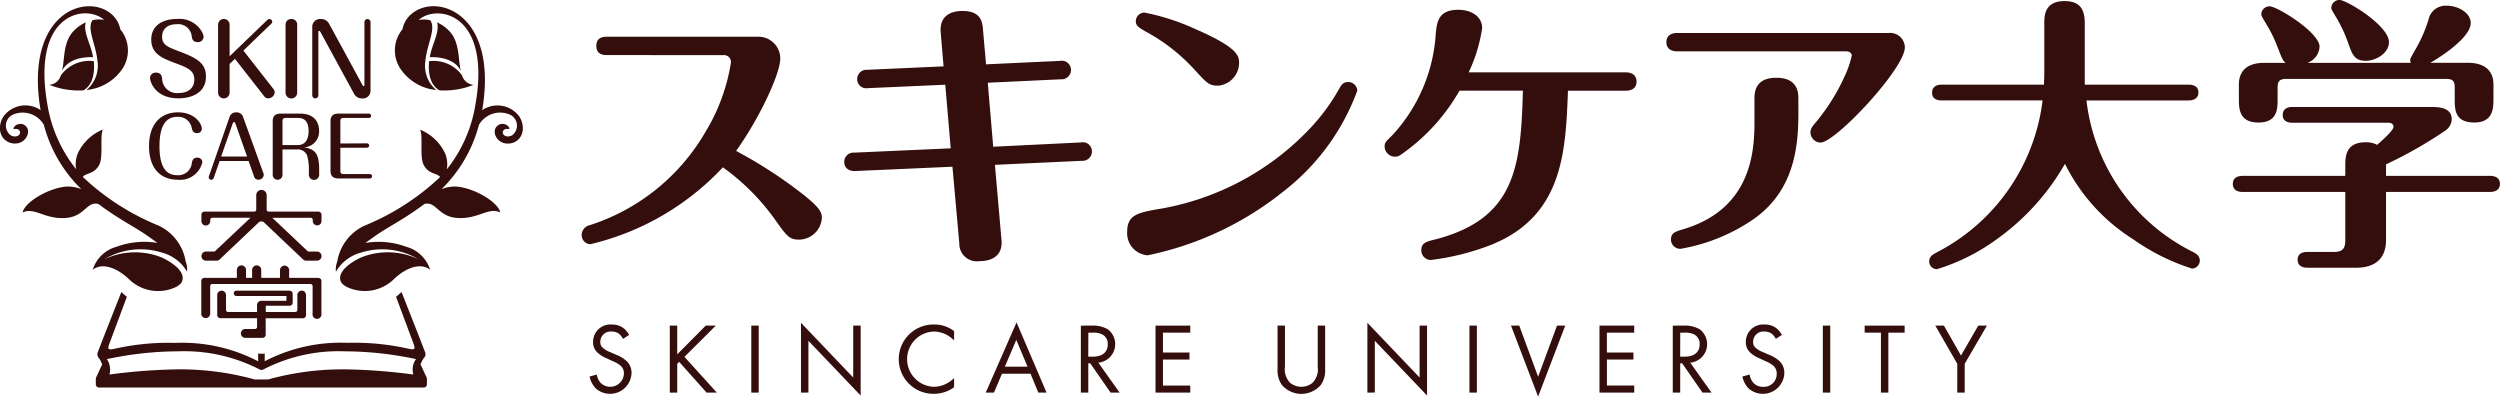
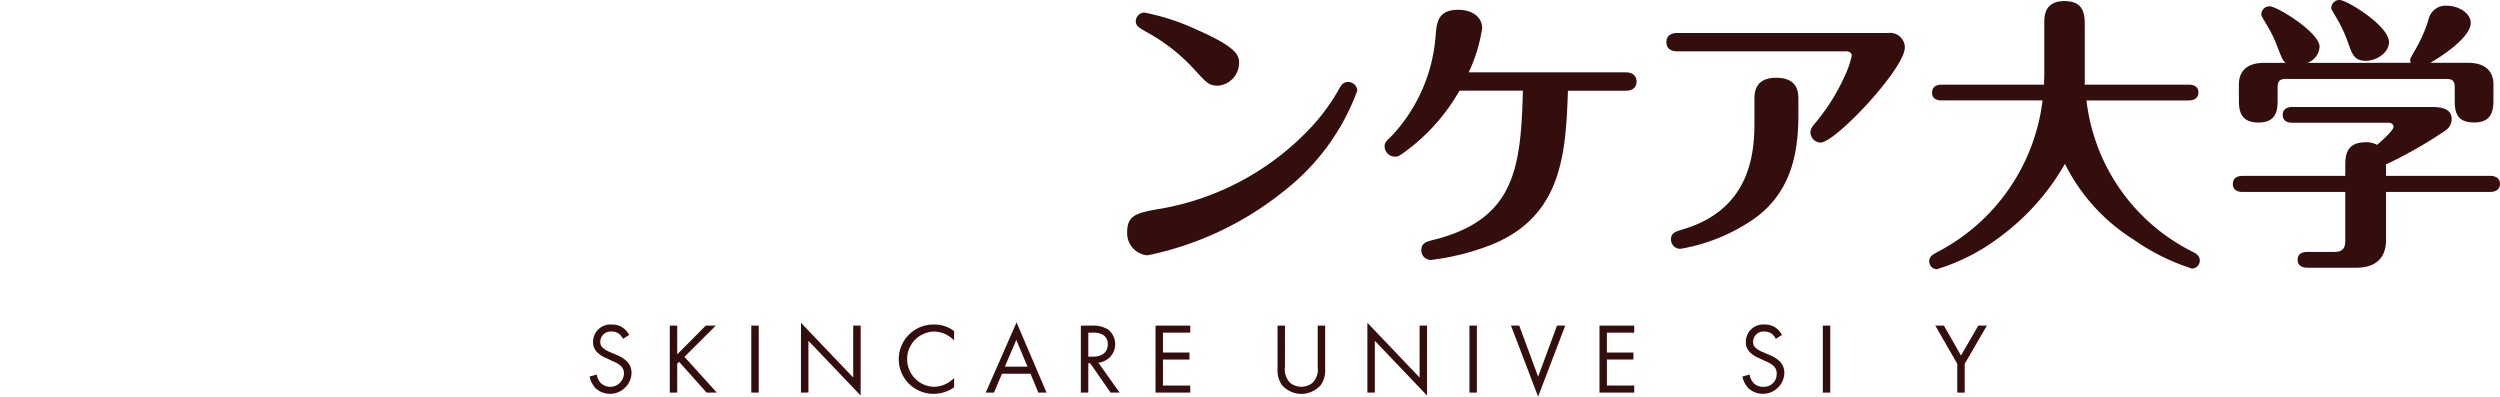
<svg xmlns="http://www.w3.org/2000/svg" width="168" height="26.653" viewBox="0 0 168 26.653">
  <defs>
    <clipPath id="clip-path">
      <rect id="長方形_356" data-name="長方形 356" width="168" height="26.653" fill="none" />
    </clipPath>
  </defs>
  <g id="グループ_131" data-name="グループ 131" clip-path="url(#clip-path)">
-     <path id="パス_76" data-name="パス 76" d="M13.583,3.49a.659.659,0,0,1,.1.319.373.373,0,0,1-.4.339c-.338,0-.378-.234-.4-.4a.91.91,0,0,0-1.021-.8c-.695,0-.969.41-.969.834,0,.546.351.684,1.133.984,1.091.417,1.814.73,1.814,1.688,0,1.251-1.2,1.473-1.847,1.473-1.574,0-1.912-1.123-1.912-1.376a.371.371,0,0,1,.4-.351c.378,0,.4.286.416.434A.992.992,0,0,0,12,7.57c.793,0,1.059-.47,1.059-.9,0-.626-.475-.808-1.243-1.095-.9-.339-1.651-.626-1.651-1.6,0-.894.7-1.382,1.743-1.382a1.729,1.729,0,0,1,1.677.893m2.772,1.232,1.866-1.8a.18.18,0,0,0,.072-.138A.186.186,0,0,0,18.1,2.6a.184.184,0,0,0-.122.046L15.43,5.1V2.981a.387.387,0,0,0-.774,0V7.544a.387.387,0,0,0,.774,0V5.614l.358-.34,1.964,2.51a.324.324,0,0,0,.274.144.44.44,0,0,0,.434-.4.411.411,0,0,0-.09-.236ZM19.97,2.981a.366.366,0,0,0-.391-.384.371.371,0,0,0-.39.384V7.544a.39.39,0,0,0,.781,0ZM24.9,2.8a.205.205,0,0,0-.21-.2.2.2,0,0,0-.2.2V7.014c0,.04,0,.086-.051.086-.027,0-.054-.012-.092-.086l-2.232-4.1a.617.617,0,0,0-.565-.319.529.529,0,0,0-.566.475V7.726a.205.205,0,0,0,.41,0V3.477c-.006-.04.006-.08.058-.08.026,0,.052.02.086.08L23.781,7.6a.593.593,0,0,0,.558.333.509.509,0,0,0,.56-.477ZM13.255,11.912c-.282,0-.332.205-.364.355a.906.906,0,0,1-.961.825c-.47,0-1.213-.155-1.213-1.948,0-1.407.449-1.973,1.2-1.973a.914.914,0,0,1,.966.738c.044.177.089.355.355.355a.3.3,0,0,0,.324-.289c0-.375-.5-1.107-1.6-1.107-1.117,0-1.947.74-1.947,2.27s.8,2.259,1.93,2.259A1.531,1.531,0,0,0,13.6,12.212a.325.325,0,0,0-.343-.3M15.608,9.7c.038-.106.061-.178.121-.178.044,0,.072.038.116.172l.758,2.143H14.861Zm-.847,2.437h1.945l.366,1.035a.279.279,0,0,0,.292.221.343.343,0,0,0,.36-.326.264.264,0,0,0-.021-.106L16.343,9.2a.459.459,0,0,0-.464-.332.454.454,0,0,0-.459.332l-1.382,3.964a.2.2,0,0,0-.01.055.17.17,0,0,0,.332.061Zm4.223-2.72a.176.176,0,0,1,.172-.171h.83c.271,0,.751.027.751.886,0,.233-.038.936-.735.936H18.984Zm0,1.944H20a.672.672,0,0,1,.619.36,3.151,3.151,0,0,1,.138,1.041v.3a.346.346,0,0,0,.692,0v-.276c0-1.014-.165-1.447-1.027-1.563a1.069,1.069,0,0,0,1.021-1.13c0-.233-.066-1.14-1.288-1.14H18.863c-.36,0-.536.165-.536.5v3.617a.328.328,0,0,0,.657,0Zm3.889-.4V9.416a.176.176,0,0,1,.172-.171h1.742a.145.145,0,0,0,.148-.15.144.144,0,0,0-.148-.144h-2.04c-.354,0-.536.165-.536.5v3.355c0,.338.177.505.536.505h2.106a.149.149,0,0,0,.15-.15.145.145,0,0,0-.15-.144H23.045a.18.18,0,0,1-.172-.172v-1.6h1.78a.15.15,0,0,0,.155-.15.149.149,0,0,0-.155-.143ZM10.9,18.3a2.752,2.752,0,0,1,1.667,1.273,1.427,1.427,0,0,0-.089-.679,3.233,3.233,0,0,0-1.826-2.416,16.465,16.465,0,0,1-5.088-3.27c.215-.281.778-.178,1.109-.82.283-.554.023-1.953.245-2.366a3.156,3.156,0,0,0-1.7,1.63,1.912,1.912,0,0,0-.1,1.039A9.358,9.358,0,0,1,3.192,8.383C2.084,2.15,5.783,1.571,7,2.655l0,0a1.925,1.925,0,0,0-.777.02c-.415.552.221,1.625.32,2.7a2.128,2.128,0,0,1-.728,1.99A3.278,3.278,0,0,0,8.112,6.1a2.232,2.232,0,0,0-.028-2.813,1.764,1.764,0,0,0-.593-1.018C5.81.809,1.681,2.188,2.707,8.6c.007.043.018.08.025.122a1.82,1.82,0,0,0-2.5.426c-.5.8-.17,1.7.637,1.807.823.108,1.235-.744.9-1.128S.873,9.745.907,10c.227-.046.392.009.432.159.066.249-.267.45-.624.249A.813.813,0,0,1,.86,9.027a1.642,1.642,0,0,1,2.085.678,9.367,9.367,0,0,0,2.522,4.329,2.4,2.4,0,0,0-.992-.178c-1.3.108-2.851,1.1-2.954,1.744.8-.4,1.53.524,3.016.353C5.7,15.82,5.844,14.837,6.6,15.025c0-.006-.007-.011-.008-.017,1.252.961,2.51,1.587,3.3,2.145.35.247.547.389.692.491a5.382,5.382,0,0,0-2.744.255,2.319,2.319,0,0,0-1.611,1.549c.608-.477,1.548-.187,2.388.584a2.8,2.8,0,0,0,3.247.554,1.6,1.6,0,0,0,.269-.2c.292-.329.265-1.013-1.231-1.751a4.8,4.8,0,0,0-3.887.107A4.755,4.755,0,0,1,10.9,18.3M4.958,3.39c-.735.761-.6,1.9-.79,2.708.205-.482.847-.98,2.088-.938-.15-.894-.687-1.685-.49-2.34a2.582,2.582,0,0,0-.808.571M3.311,7.019a5.286,5.286,0,0,0,2.3.37c.383-.221.8-.745.693-1.959a2.36,2.36,0,0,0-2.216.956.874.874,0,0,1-.775.632M34.9,9.151a1.82,1.82,0,0,0-2.5-.426c.007-.042.018-.08.025-.123,1.027-6.415-3.1-7.794-4.785-6.335a1.764,1.764,0,0,0-.593,1.018A2.232,2.232,0,0,0,27.025,6.1a3.277,3.277,0,0,0,2.293,1.27,2.128,2.128,0,0,1-.727-1.99c.1-1.075.733-2.147.319-2.7a1.918,1.918,0,0,0-.776-.02l0,0c1.217-1.084,4.914-.5,3.808,5.728a9.364,9.364,0,0,1-1.917,4.312,1.917,1.917,0,0,0-.1-1.04,3.16,3.16,0,0,0-1.7-1.63c.222.413-.04,1.812.243,2.366.33.642.895.538,1.109.82a16.473,16.473,0,0,1-5.088,3.27A3.237,3.237,0,0,0,22.663,18.9a1.443,1.443,0,0,0-.089.679A2.756,2.756,0,0,1,24.24,18.3a4.761,4.761,0,0,1,3.88.44,4.8,4.8,0,0,0-3.887-.107c-1.5.737-1.525,1.422-1.232,1.751a1.622,1.622,0,0,0,.269.2,2.8,2.8,0,0,0,3.248-.554c.839-.77,1.778-1.061,2.388-.584A2.323,2.323,0,0,0,27.294,17.9a5.378,5.378,0,0,0-2.745-.255c.146-.1.342-.245.693-.492.792-.558,2.05-1.184,3.3-2.144,0,.006-.006.01-.008.016.756-.188.9.794,2.063.927,1.486.17,2.213-.756,3.017-.353-.1-.646-1.654-1.636-2.954-1.744a2.4,2.4,0,0,0-.992.178,9.377,9.377,0,0,0,2.517-4.323,1.644,1.644,0,0,1,2.09-.684.814.814,0,0,1,.147,1.381c-.358.2-.692,0-.626-.249.041-.15.207-.205.433-.159.034-.254-.518-.561-.863-.168s.073,1.235.9,1.128c.8-.1,1.134-1.007.635-1.807M29.527,7.389a5.292,5.292,0,0,0,2.3-.37.87.87,0,0,1-.775-.632,2.366,2.366,0,0,0-2.218-.956c-.109,1.214.311,1.738.693,1.959M30.967,6.1c-.193-.812-.055-1.947-.788-2.708a2.609,2.609,0,0,0-.81-.571c.2.655-.338,1.446-.488,2.34,1.241-.041,1.882.456,2.086.938M27.775,26.485a1.229,1.229,0,0,1,.177-1.034c-.266-.059-.637-.134-1.091-.208a22.855,22.855,0,0,0-3.657-.314,11.029,11.029,0,0,0-5.525,1.227h0v0l-.028.012c-.007,0-.015.007-.024.009a.161.161,0,0,1-.04,0,.074.074,0,0,1-.017,0,.088.088,0,0,1-.019,0,.15.15,0,0,1-.038,0c-.009,0-.016-.007-.026-.009l-.026-.012v0h0a11.025,11.025,0,0,0-5.524-1.227,22.82,22.82,0,0,0-3.657.314c-.459.077-.834.153-1.1.21a1.235,1.235,0,0,1,.174,1.033,39.4,39.4,0,0,1,4.349-.343,18.748,18.748,0,0,1,5.412.676h.9a18.768,18.768,0,0,1,5.412-.676,39.369,39.369,0,0,1,4.348.343m.912.294v.362a.217.217,0,0,1-.062.156.223.223,0,0,1-.156.064H6.657a.219.219,0,0,1-.219-.22v-.362l.017-.087.409-.878a1.339,1.339,0,0,0-.254-.47h.006a.365.365,0,0,1-.038-.372c.105-.293,1.035-2.654,1.575-4.024.047.038.092.077.138.118.075.069.153.133.233.2l-1.18,3.164c-.08.25-.175.448.329.33a16.5,16.5,0,0,1,4.131-.4,11.017,11.017,0,0,1,5.545,1.238V25.07a.593.593,0,0,0,.144.021h.153a.568.568,0,0,0,.142-.021v.525a11.024,11.024,0,0,1,5.546-1.238,16.505,16.505,0,0,1,4.133.4c.5.118.407-.08.327-.33l-1.18-3.164c.081-.063.158-.127.234-.2.046-.042.092-.08.136-.118.54,1.37,1.471,3.732,1.575,4.024a.352.352,0,0,1-.065.4,1.4,1.4,0,0,0-.232.442l.409.878ZM14.428,18.22l2.406-2.268H14.268a.141.141,0,0,0-.1.042.136.136,0,0,0-.04.1v.081a.291.291,0,0,1-.089.212.3.3,0,0,1-.418,0,.294.294,0,0,1-.086-.212v-.426a.2.2,0,0,1,.061-.15.211.211,0,0,1,.147-.061H17.08a.136.136,0,0,0,.14-.139v-.966a.348.348,0,1,1,.7,0v.966a.141.141,0,0,0,.041.1.142.142,0,0,0,.1.04h3.334a.22.22,0,0,1,.15.061.215.215,0,0,1,.06.15v.426a.3.3,0,0,1-.087.212.3.3,0,0,1-.5-.212v-.081a.142.142,0,0,0-.138-.14H18.3l2.4,2.268h.6a.307.307,0,0,1,0,.614h-.721a.305.305,0,0,1-.214-.087l-2.619-2.482a.263.263,0,0,0-.181-.072.273.273,0,0,0-.183.072l-2.617,2.482a.3.3,0,0,1-.215.087h-.721a.308.308,0,0,1,0-.615Zm7.111,1.829a.219.219,0,0,1,.06.148v2.2a.3.3,0,1,1-.592,0V20.547a.136.136,0,0,0-.041-.1.133.133,0,0,0-.1-.041h-6.6a.135.135,0,0,0-.1.041.134.134,0,0,0-.04.1v1.846a.3.3,0,0,1-.3.3.293.293,0,0,1-.3-.3V20.2a.206.206,0,0,1,.061-.148.21.21,0,0,1,.147-.061h2.184v-.532a.307.307,0,1,1,.614,0v.532h.41v-.532a.307.307,0,1,1,.614,0v.532h1.26v-.532a.308.308,0,0,1,.615,0v.532h1.945a.219.219,0,0,1,.15.061m-1.048.891a.3.3,0,0,1,.087.21v1.344a.205.205,0,0,1-.061.147.2.2,0,0,1-.149.062h-2.5v1.107a.212.212,0,0,1-.208.21H16.483a.29.29,0,0,1-.208-.089.286.286,0,0,1-.089-.208.3.3,0,0,1,.3-.3h.65a.139.139,0,0,0,.1-.042.143.143,0,0,0,.04-.1V22.7H14.806a.2.2,0,0,1-.149-.062.209.209,0,0,1-.06-.147V21.149a.294.294,0,0,1,.086-.21.3.3,0,0,1,.42,0,.3.3,0,0,1,.085.21v.995a.145.145,0,0,0,.04.1.149.149,0,0,0,.1.041h1.943v-.464a.294.294,0,0,1,.086-.205.286.286,0,0,1,.2-.084h1.69v-.324H15.885a.177.177,0,0,1,0-.354H19.46a.2.2,0,0,1,.147.061.207.207,0,0,1,.061.147v.594a.213.213,0,0,1-.061.149.2.2,0,0,1-.147.061h-1.6v.419h1.982a.149.149,0,0,0,.1-.041.144.144,0,0,0,.04-.1v-.995a.3.3,0,0,1,.3-.3.3.3,0,0,1,.209.087" transform="translate(0 -1.319)" fill="#340e0d" fill-rule="evenodd" />
-     <path id="パス_77" data-name="パス 77" d="M163.893,11.474c-.212,0-.733,0-.733-.617s.521-.617.733-.617h10.143a1.464,1.464,0,0,1,1.485,1.466c0,1-1.369,3.972-2.97,6.209a30.28,30.28,0,0,1,4.512,2.931c1.041.829,1.253,1.157,1.253,1.562a1.551,1.551,0,0,1-1.562,1.466c-.636,0-.829-.27-1.658-1.446a15.185,15.185,0,0,0-3.432-3.413,17.767,17.767,0,0,1-8.909,5.168.607.607,0,0,1-.578-.636.672.672,0,0,1,.521-.637,13.887,13.887,0,0,0,7.791-6.267,12.792,12.792,0,0,0,1.716-4.667.464.464,0,0,0-.5-.5Z" transform="translate(-123.086 -7.772)" fill="#340e0d" />
-     <path id="パス_78" data-name="パス 78" d="M245.944,18.448c.116,1.408-1.253,1.408-1.485,1.408a1.174,1.174,0,0,1-1.35-1.177l-.463-5.168-6.537.289c-.424.019-.733-.212-.733-.6a.618.618,0,0,1,.675-.636l6.479-.289L242.165,8l-5.206.231a.607.607,0,0,1-.713-.617.625.625,0,0,1,.675-.617l5.129-.231-.193-2.295c-.077-.964.5-1.427,1.485-1.427,1.137,0,1.311.656,1.35,1.176l.212,2.41,4.975-.231a.615.615,0,0,1,.733.6.628.628,0,0,1-.675.636l-4.917.232.366,4.3,5.9-.289a.611.611,0,0,1,.733.6.628.628,0,0,1-.675.636l-5.843.27Z" transform="translate(-178.642 -2.307)" fill="#340e0d" />
    <path id="パス_79" data-name="パス 79" d="M316.32,16.729a18.091,18.091,0,0,0,10.066-5.265,13.446,13.446,0,0,0,2.1-2.8c.135-.251.27-.482.617-.482a.615.615,0,0,1,.617.578,15.12,15.12,0,0,1-4.859,6.692,21.488,21.488,0,0,1-9.237,4.377,1.487,1.487,0,0,1-1.369-1.581c0-1.138.714-1.273,2.064-1.523m2.333-9.507a12.247,12.247,0,0,0-3.163-2.43c-.482-.289-.655-.385-.655-.694a.592.592,0,0,1,.578-.578,15.382,15.382,0,0,1,3.49,1.138c2.815,1.234,2.873,1.774,2.873,2.275a1.545,1.545,0,0,1-1.388,1.5c-.636,0-.733-.116-1.735-1.215" transform="translate(-238.508 -2.672)" fill="#340e0d" />
    <path id="パス_80" data-name="パス 80" d="M391.05,8.157a13.129,13.129,0,0,1-3.51,3.992c-.54.4-.6.443-.829.443a.7.7,0,0,1-.694-.675c0-.27.058-.309.559-.81A11.028,11.028,0,0,0,389.449,4.4c.077-.868.174-1.678,1.523-1.678.868,0,1.6.444,1.6,1.234a10.494,10.494,0,0,1-.906,2.97h10.548c.733,0,.733.54.733.617,0,.1,0,.617-.733.617h-3.876c-.154,4.107-.328,8.446-5.207,10.375a16.714,16.714,0,0,1-4.011,1,.646.646,0,0,1-.636-.656c0-.482.328-.578.887-.713,5.438-1.388,5.8-4.879,5.939-10.008Z" transform="translate(-292.971 -2.064)" fill="#340e0d" />
    <path id="パス_81" data-name="パス 81" d="M479.483,9.2a.99.99,0,0,1,1.118.964c0,1.427-4.667,6.4-5.669,6.4a.7.7,0,0,1-.675-.675c0-.251.135-.424.366-.694a13.512,13.512,0,0,0,1.948-3.124,6.408,6.408,0,0,0,.463-1.35c0-.019,0-.289-.386-.289H465.31c-.385,0-.733-.154-.733-.617,0-.578.54-.617.733-.617Zm-6.036,5.341c0,2.218-.231,5.322-3.163,7.27a12.374,12.374,0,0,1-4.744,1.89.623.623,0,0,1-.656-.617c0-.463.309-.54.81-.694,4.57-1.35,4.8-5.187,4.8-7.193v-1.62c0-.906.482-1.369,1.466-1.369,1.253,0,1.485.733,1.485,1.369Z" transform="translate(-352.595 -6.982)" fill="#340e0d" />
    <path id="パス_82" data-name="パス 82" d="M538.705,6.991c-.251,0-.656-.058-.656-.521,0-.482.424-.54.656-.54h6.865c0-.309.019-.4.019-.926V1.8c0-.463,0-1.485,1.35-1.485,1.022,0,1.369.521,1.369,1.485V5.931h6.981c.231,0,.656.058.656.521,0,.482-.444.54-.656.54h-6.865A13.032,13.032,0,0,0,555.5,17.134c.231.116.54.27.54.617a.548.548,0,0,1-.521.54,14.322,14.322,0,0,1-3.953-1.967,12.6,12.6,0,0,1-4.589-5.072,15.908,15.908,0,0,1-4.59,5.072,13.47,13.47,0,0,1-4.011,2.006.518.518,0,0,1-.521-.521c0-.347.27-.482.56-.636a13.288,13.288,0,0,0,7.058-10.182Z" transform="translate(-408.212 -0.242)" fill="#340e0d" />
    <path id="パス_83" data-name="パス 83" d="M623.153,12.9c-.251,0-.656-.077-.656-.54,0-.482.424-.54.656-.54h6.9V11.2c0-.656,0-1.639,1.369-1.639a1.554,1.554,0,0,1,.771.173c.328-.289,1.1-.964,1.1-1.215,0-.019,0-.27-.347-.27h-6.441c-.231,0-.656-.058-.656-.52,0-.5.443-.54.656-.54h9.333c.6,0,1.369.077,1.369.829a.958.958,0,0,1-.424.752,28.92,28.92,0,0,1-3.992,2.276v.771h7c.231,0,.655.077.655.54,0,.482-.443.54-.655.54h-7V16.14c0,1.022-.52,1.851-2.005,1.851h-3.278c-.231,0-.656-.058-.656-.54s.444-.521.656-.521H629.3c.617,0,.752-.289.752-.771V12.9Zm11.3-8.678a.564.564,0,0,1-.039-.193c0-.077.039-.154.347-.694a9.545,9.545,0,0,0,.887-2.025,1.17,1.17,0,0,1,1.215-.926c.81,0,1.62.5,1.62,1.157,0,1.118-2.6,2.623-2.719,2.68h2.546c.983,0,1.7.424,1.7,1.466v.945c0,.617,0,1.6-1.292,1.6-1.311,0-1.311-.887-1.311-1.6V5.862c0-.366-.1-.559-.559-.559H626.065c-.444,0-.559.193-.559.559v.772c0,.675,0,1.6-1.292,1.6-1.311,0-1.311-.964-1.311-1.6V5.689c0-1.138.829-1.466,1.7-1.466h1.446c-.193-.135-.231-.251-.579-1.138a8.929,8.929,0,0,0-.713-1.446c-.309-.521-.347-.578-.347-.694a.553.553,0,0,1,.559-.521c.5,0,3.356,1.755,3.356,2.719a1.23,1.23,0,0,1-.81,1.08Zm-3.028-.135c-.752,0-.906-.444-1.138-1.08a9.469,9.469,0,0,0-.829-1.813c-.309-.521-.347-.559-.347-.675a.553.553,0,0,1,.56-.521c.463,0,3.317,1.716,3.317,2.835,0,.713-.829,1.253-1.562,1.253" transform="translate(-472.45)" fill="#340e0d" />
    <path id="パス_84" data-name="パス 84" d="M166.591,91.436a1.084,1.084,0,0,0-.263-.337.81.81,0,0,0-.506-.155.691.691,0,0,0-.756.7.472.472,0,0,0,.169.391,1.47,1.47,0,0,0,.472.283l.432.189a2.186,2.186,0,0,1,.7.425,1.083,1.083,0,0,1,.324.817,1.445,1.445,0,0,1-2.4,1.019,1.632,1.632,0,0,1-.418-.8l.486-.135a1.062,1.062,0,0,0,.27.574.922.922,0,0,0,1.552-.641.672.672,0,0,0-.223-.526,1.964,1.964,0,0,0-.54-.31l-.4-.189a1.992,1.992,0,0,1-.6-.371.935.935,0,0,1-.31-.736,1.163,1.163,0,0,1,1.262-1.161,1.22,1.22,0,0,1,.722.2,1.362,1.362,0,0,1,.439.5Z" transform="translate(-124.725 -68.664)" fill="#340e0d" />
    <path id="パス_85" data-name="パス 85" d="M187.228,92.709l1.917-1.93h.675l-2.106,2.1,2.173,2.4H189.2l-1.843-2.065-.128.128v1.937h-.5v-4.5h.5Z" transform="translate(-141.719 -68.898)" fill="#340e0d" />
    <rect id="長方形_353" data-name="長方形 353" width="0.499" height="4.502" transform="translate(50.487 21.881)" fill="#340e0d" />
    <path id="パス_86" data-name="パス 86" d="M223.31,94.686V89.995l3.51,3.678V90.184h.5v4.7l-3.51-3.678v3.476Z" transform="translate(-169.484 -68.303)" fill="#340e0d" />
    <path id="パス_87" data-name="パス 87" d="M254.387,91.537a2.219,2.219,0,0,0-.587-.418,1.918,1.918,0,0,0-.776-.175,1.857,1.857,0,0,0,.007,3.712,1.872,1.872,0,0,0,.837-.209,2.047,2.047,0,0,0,.52-.378v.621a2.344,2.344,0,0,1-1.357.439,2.329,2.329,0,1,1,.027-4.657,2.122,2.122,0,0,1,1.33.445Z" transform="translate(-190.273 -68.664)" fill="#340e0d" />
    <path id="パス_88" data-name="パス 88" d="M277.823,93.332h-1.917l-.54,1.269h-.553l2.072-4.718L278.9,94.6h-.553Zm-.2-.472-.756-1.8-.769,1.8Z" transform="translate(-208.572 -68.218)" fill="#340e0d" />
    <path id="パス_89" data-name="パス 89" d="M302.059,90.779a1.974,1.974,0,0,1,1.093.25,1.251,1.251,0,0,1-.641,2.241l1.431,2.011h-.607l-1.37-1.971h-.128v1.971h-.5v-4.5Zm-.223,2.085h.317c.621,0,.992-.3.992-.823a.7.7,0,0,0-.358-.661,1.284,1.284,0,0,0-.648-.128h-.3Z" transform="translate(-228.703 -68.898)" fill="#340e0d" />
    <path id="パス_90" data-name="パス 90" d="M324.483,91.252h-1.836v1.336h1.782v.472h-1.782v1.748h1.836v.472h-2.335v-4.5h2.335Z" transform="translate(-244.497 -68.898)" fill="#340e0d" />
    <path id="パス_91" data-name="パス 91" d="M356.665,93.539a1.282,1.282,0,0,0,.358,1.093,1.2,1.2,0,0,0,1.485,0,1.282,1.282,0,0,0,.358-1.093v-2.76h.5v2.9a1.739,1.739,0,0,1-.283,1.08,1.729,1.729,0,0,1-2.632,0,1.739,1.739,0,0,1-.284-1.08v-2.9h.5Z" transform="translate(-270.316 -68.898)" fill="#340e0d" />
    <path id="パス_92" data-name="パス 92" d="M381.215,94.686V89.995l3.51,3.678V90.184h.5v4.7l-3.51-3.678v3.476Z" transform="translate(-289.327 -68.303)" fill="#340e0d" />
    <rect id="長方形_354" data-name="長方形 354" width="0.499" height="4.502" transform="translate(98.747 21.881)" fill="#340e0d" />
    <path id="パス_93" data-name="パス 93" d="M421.808,90.779l1.269,3.435,1.269-3.435h.553l-1.823,4.772-1.822-4.772Z" transform="translate(-319.715 -68.898)" fill="#340e0d" />
    <path id="パス_94" data-name="パス 94" d="M448.252,91.252h-1.836v1.336H448.2v.472h-1.782v1.748h1.836v.472h-2.335v-4.5h2.335Z" transform="translate(-338.433 -68.898)" fill="#340e0d" />
-     <path id="パス_95" data-name="パス 95" d="M467.074,90.779a1.974,1.974,0,0,1,1.093.25,1.251,1.251,0,0,1-.641,2.241l1.431,2.011h-.607l-1.37-1.971h-.128v1.971h-.5v-4.5Zm-.223,2.085h.317c.621,0,.992-.3.992-.823a.7.7,0,0,0-.358-.661,1.284,1.284,0,0,0-.648-.128h-.3Z" transform="translate(-353.942 -68.898)" fill="#340e0d" />
    <path id="パス_96" data-name="パス 96" d="M488,91.436a1.085,1.085,0,0,0-.263-.337.81.81,0,0,0-.506-.155.691.691,0,0,0-.756.7.472.472,0,0,0,.169.391,1.47,1.47,0,0,0,.472.283l.432.189a2.187,2.187,0,0,1,.7.425,1.083,1.083,0,0,1,.324.817,1.445,1.445,0,0,1-2.4,1.019,1.632,1.632,0,0,1-.418-.8l.486-.135a1.063,1.063,0,0,0,.27.574.861.861,0,0,0,.648.25.852.852,0,0,0,.9-.891.672.672,0,0,0-.223-.526,1.964,1.964,0,0,0-.54-.31l-.4-.189a1.993,1.993,0,0,1-.6-.371.935.935,0,0,1-.31-.736,1.163,1.163,0,0,1,1.262-1.161,1.219,1.219,0,0,1,.722.2,1.361,1.361,0,0,1,.439.5Z" transform="translate(-368.665 -68.664)" fill="#340e0d" />
    <rect id="長方形_355" data-name="長方形 355" width="0.499" height="4.502" transform="translate(122.494 21.881)" fill="#340e0d" />
-     <path id="パス_97" data-name="パス 97" d="M521.444,91.252v4.029h-.5V91.252h-1.093v-.472h2.686v.472Z" transform="translate(-394.546 -68.898)" fill="#340e0d" />
    <path id="パス_98" data-name="パス 98" d="M541.018,93.343l-1.478-2.565h.58l1.147,2.011,1.161-2.011h.581l-1.492,2.565V95.28h-.5Z" transform="translate(-409.489 -68.897)" fill="#340e0d" />
  </g>
</svg>